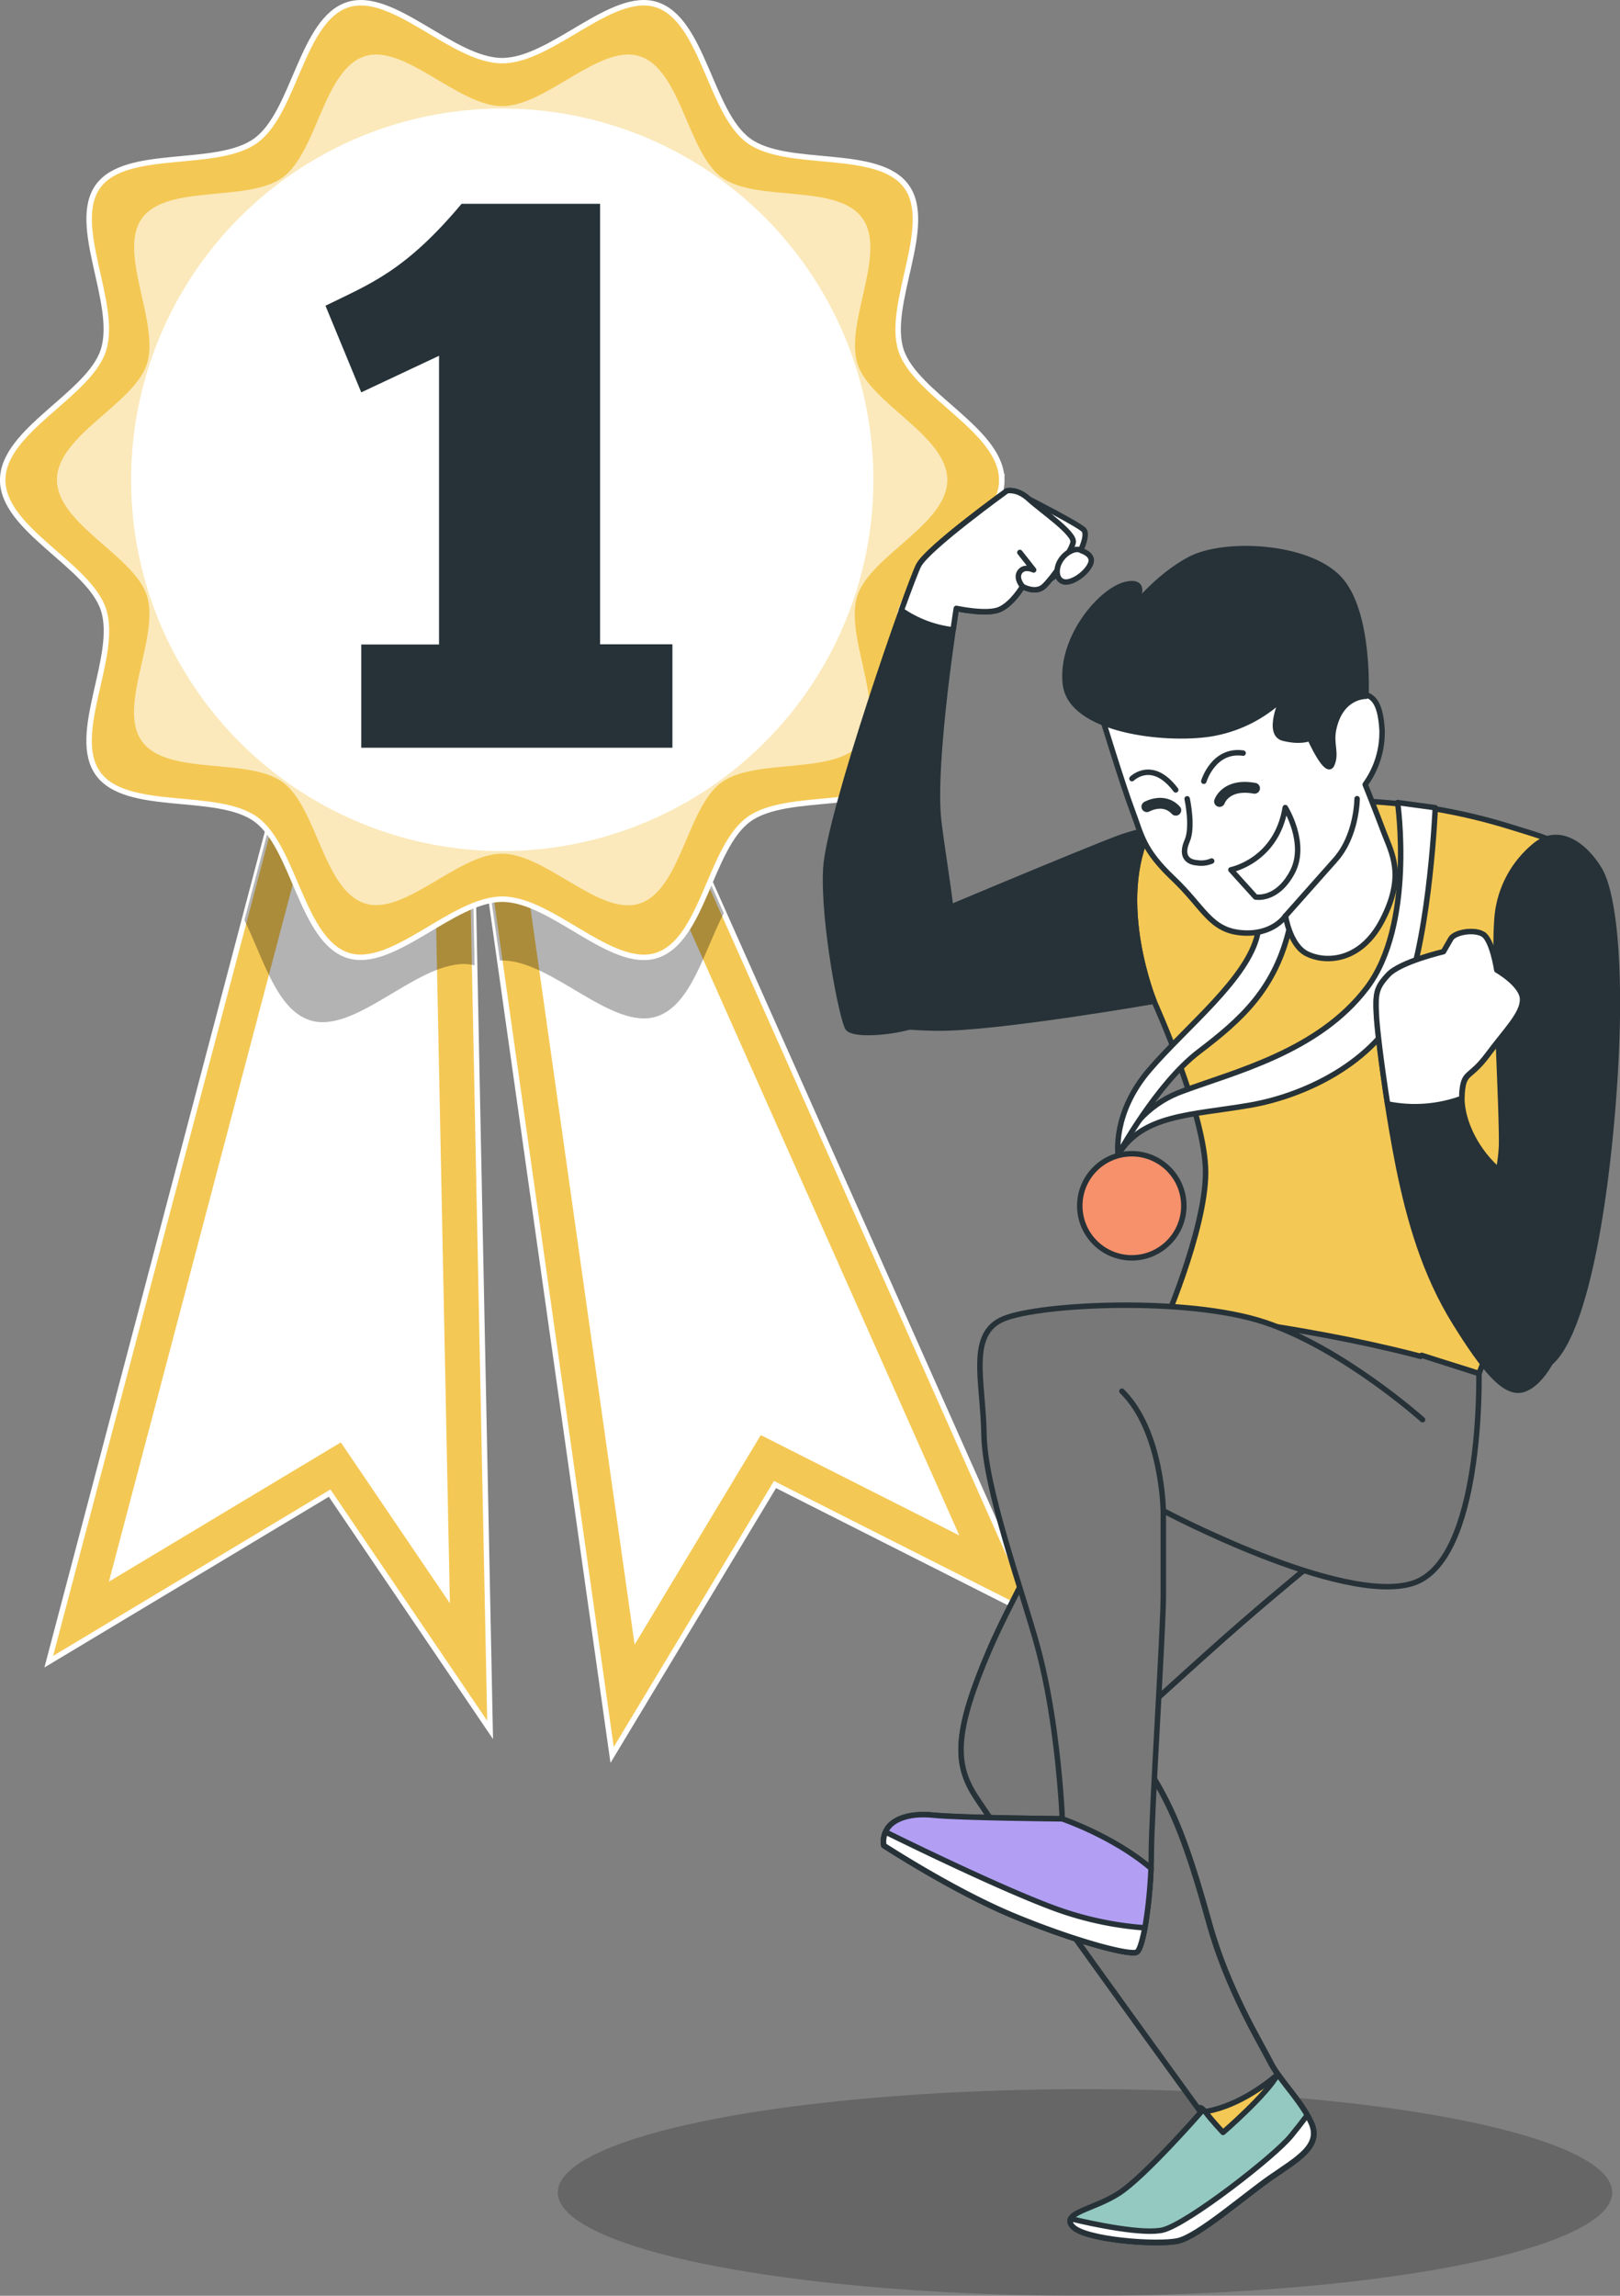
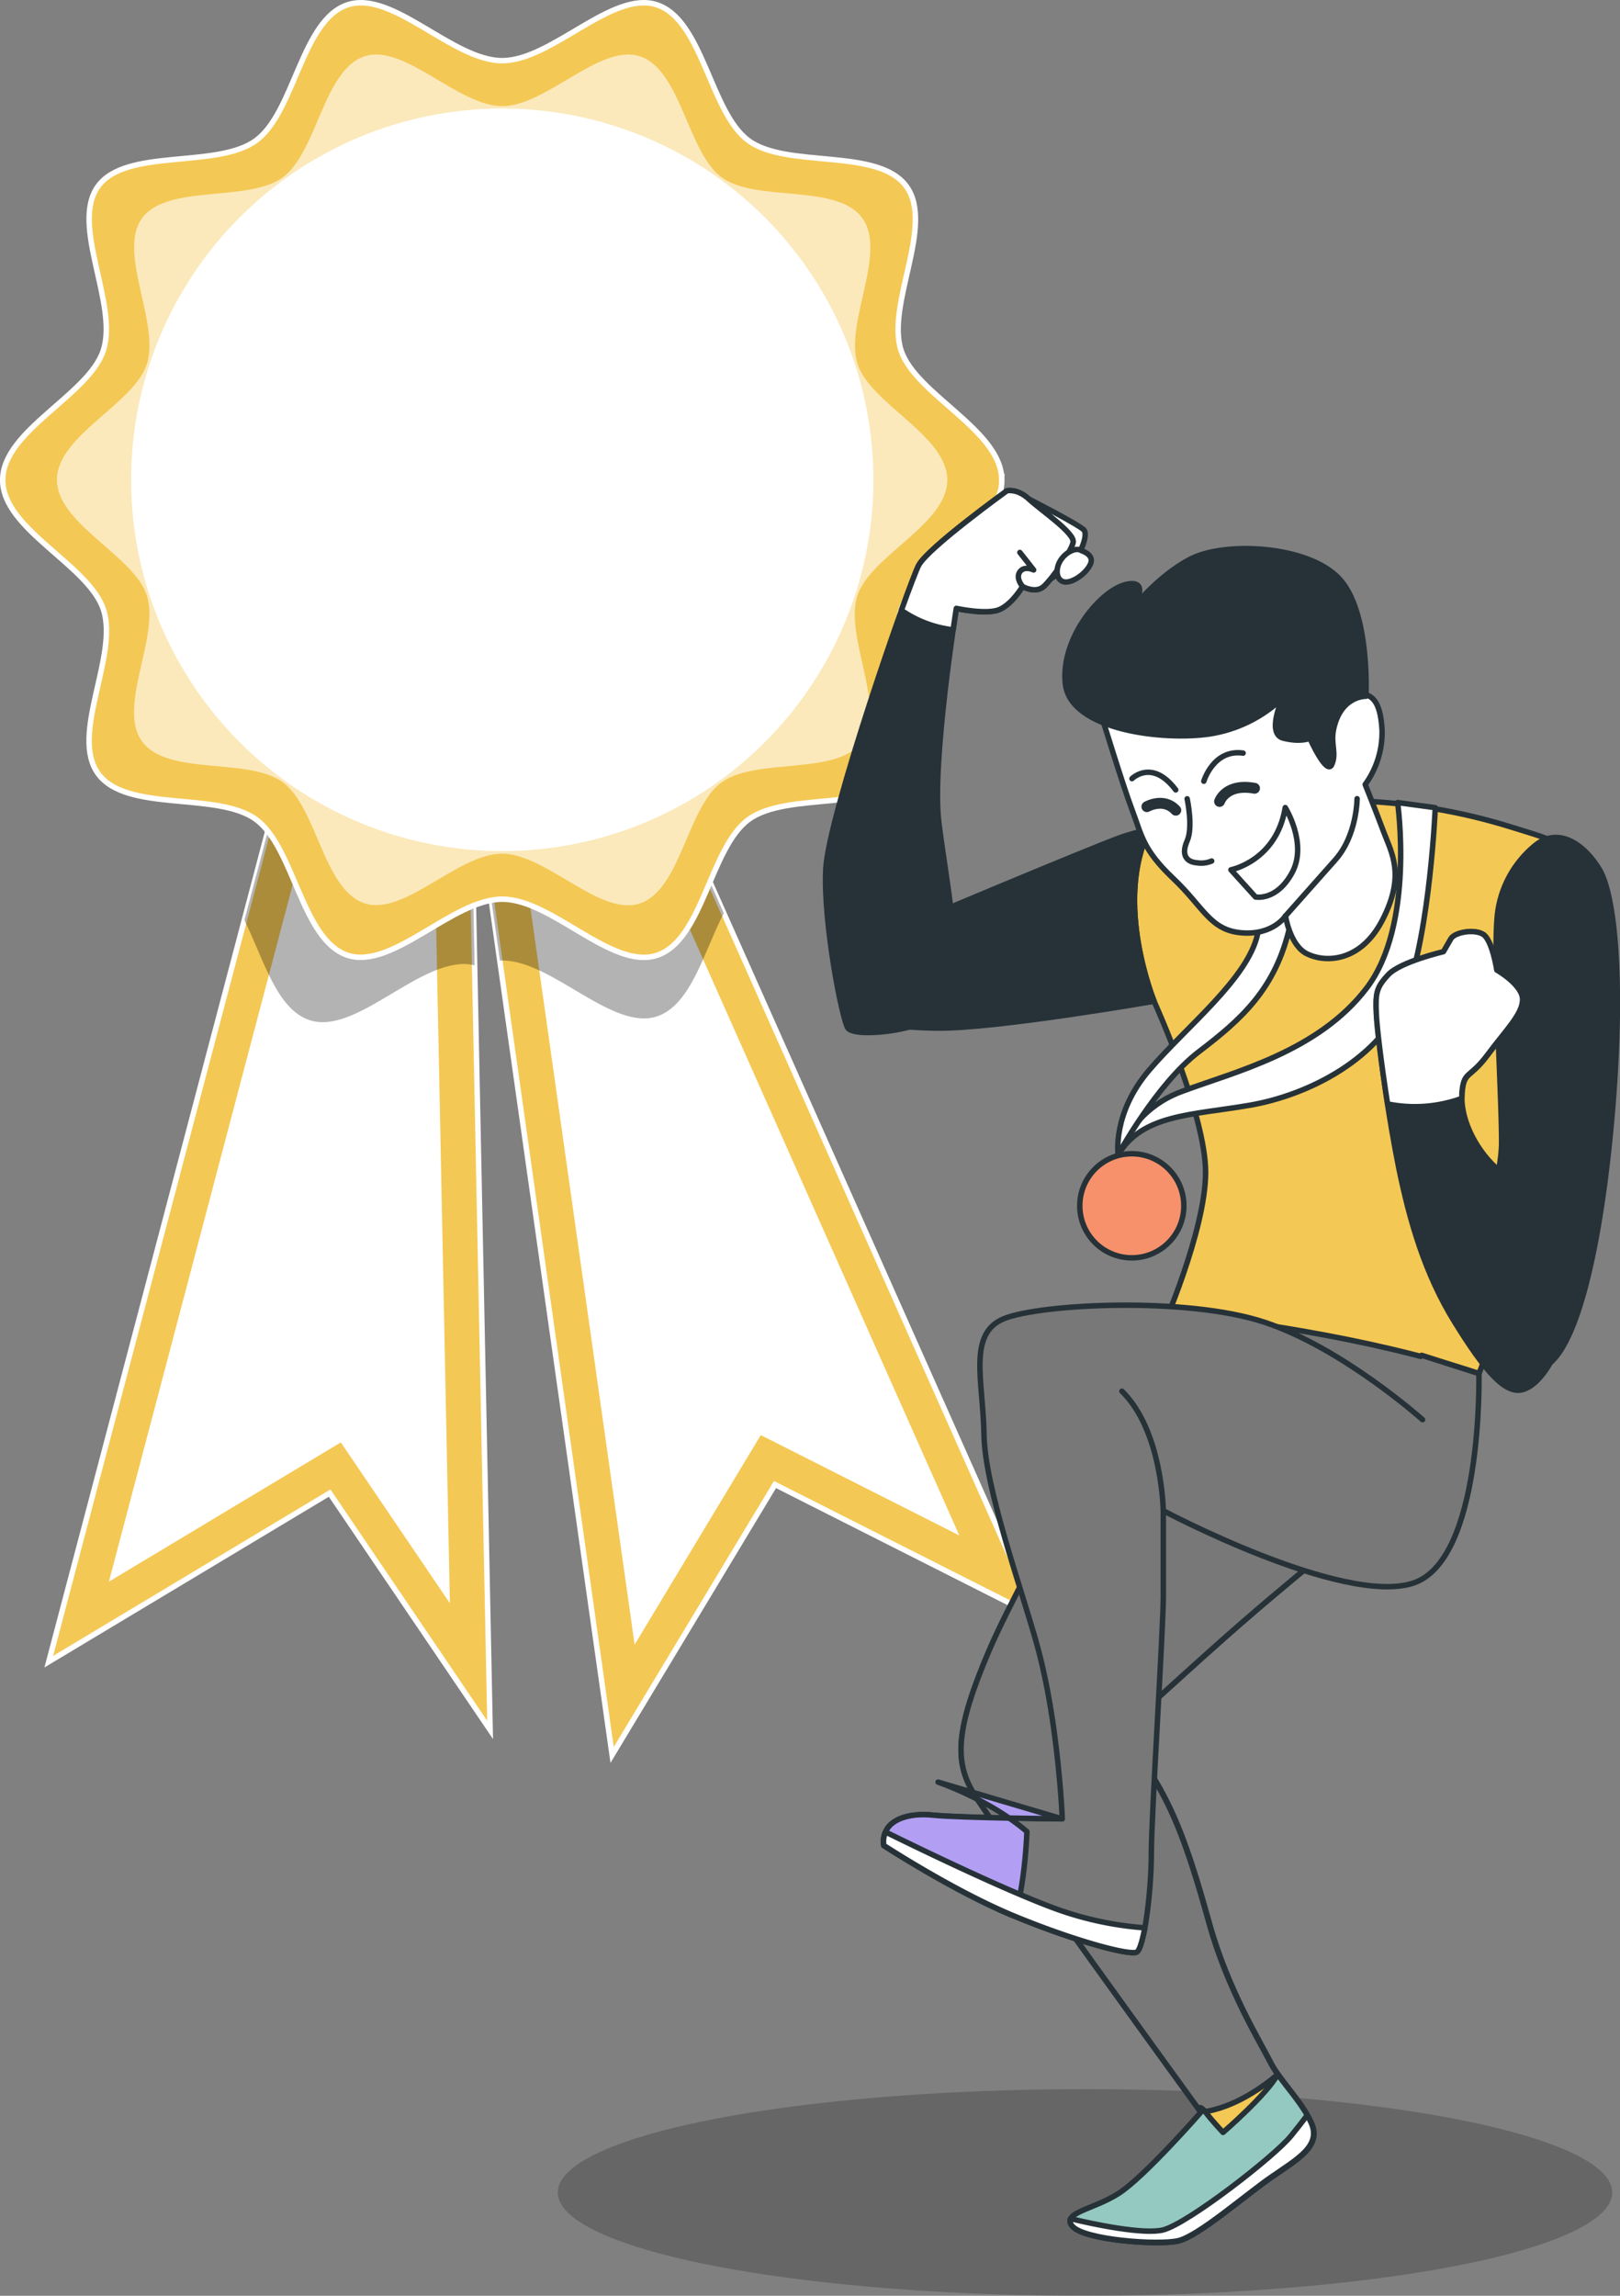
<svg xmlns="http://www.w3.org/2000/svg" width="288" height="408">
  <rect width="100%" height="100%" fill="#808080" stroke="none" />
  <defs>
    <clipPath id="clppth_1">
      <path class="cls-2" d="M52.89 127.68 8.67 295.31l49.93-29.96 28.53 42.09-3.57-176.19-30.67-3.57z" />
    </clipPath>
    <clipPath id="clppth_2">
      <path class="cls-2" d="m113.84 128.96 70.49 158.39-46.55-23.52-28.96 48.05-24.68-174.49 29.7-8.43z" />
    </clipPath>
    <style>.cls-1{opacity:.3}.cls-1,.cls-2,.cls-3{stroke-width:0}.cls-1{fill:#000;isolation:isolate}.cls-4{fill:#787878}.cls-5,.cls-6,.cls-7,.cls-4{stroke-width:.97px}.cls-5,.cls-6,.cls-7,.cls-8,.cls-4{stroke:#263238;stroke-linecap:round;stroke-linejoin:round}.cls-9{fill:#f4c854}.cls-6,.cls-8,.cls-2{fill:none}.cls-5{fill:#263238}.cls-7,.cls-3{fill:#fff}.cls-9{stroke:#fff;stroke-miterlimit:10;stroke-width:.97px}.cls-8{stroke-width:1.93px}</style>
  </defs>
  <path class="cls-9" d="M52.89 127.68 8.67 295.31l49.93-29.96 28.53 42.09-3.57-176.19-30.67-3.57z" />
  <g style="clip-path:url(#clppth_1)">
    <path class="cls-3" d="m60.59 256.34-41.23 24.75 38.53-146.07 19.09 2.21 3 147.7-19.39-28.59z" />
    <path class="cls-1" d="m84.38 171.55-.82-40.28-30.65-3.59-9.46 35.86c3.38 6.8 5.69 15.84 11.62 17.77 7.99 2.58 18.63-9.99 27.44-9.99.63.02 1.25.1 1.87.23Z" />
  </g>
  <path class="cls-9" d="m113.84 128.96 70.49 158.39-46.55-23.52-28.96 48.05-24.68-174.49 29.7-8.43z" />
  <g style="clip-path:url(#clppth_2)">
    <path class="cls-3" d="m91.6 142.24 18.49-5.25 60.46 135.89-35.3-17.84-22.43 37.24L91.6 142.24z" />
    <path class="cls-1" d="m113.85 128.96-29.7 8.43 4.73 33.31h.44c8.81 0 19.5 12.52 27.45 9.94 6.09-2 8.37-11.52 11.92-18.38l-14.84-33.3Z" />
  </g>
  <path class="cls-9" d="M178.1 85.31c0 8.81-15.32 15.1-17.9 23.04-2.67 8.24 5.93 22.31.94 29.17s-21.11 3.07-28.03 8.1c-6.92 5.04-8.12 21.5-16.36 24.17-7.99 2.59-18.64-9.99-27.45-9.99s-19.49 12.53-27.44 9.99c-8.24-2.67-9.51-19.17-16.36-24.17s-22.98-1.18-28.04-8.1c-5.07-6.92 3.62-20.93.94-29.16C15.8 100.37.48 94.13.48 85.31s15.32-15.1 17.89-23.04c2.68-8.24-5.92-22.31-.94-29.17s21.11-3.07 28.04-8.1S53.6 3.5 61.84.84c7.99-2.59 18.63 9.94 27.44 9.94S108.79-1.75 116.74.84c8.23 2.67 9.5 19.17 16.36 24.17 6.86 5 22.98 1.18 28.03 8.1 5.06 6.92-3.61 20.98-.94 29.16 2.61 7.91 17.9 14.2 17.9 23.05Z" />
  <path d="M168.41 85.31c0 7.85-13.65 13.45-15.98 20.53-2.39 7.34 5.27 19.87.83 25.98-4.45 6.1-18.8 2.74-24.98 7.22-6.17 4.49-7.23 19.15-14.58 21.54-7.08 2.3-16.6-8.86-24.46-8.86s-17.35 11.12-24.41 8.82c-7.34-2.39-8.47-17.08-14.59-21.54s-20.48-1.05-24.98-7.22 3.22-18.63.84-25.98c-2.31-7.08-15.98-12.68-15.98-20.53S23.76 71.82 26.1 64.74c2.38-7.34-5.28-19.87-.84-25.98 4.45-6.1 18.81-2.74 24.98-7.22C56.4 27.05 57.48 12.39 64.83 10c7.07-2.3 16.6 8.86 24.45 8.86S106.65 7.7 113.74 10c7.34 2.39 8.47 17.08 14.58 21.54 6.1 4.46 20.49 1 24.98 7.22 4.49 6.22-3.22 18.63-.83 25.98 2.35 7.08 15.94 12.68 15.94 20.57Z" style="fill:#fff;opacity:.6;isolation:isolate;stroke-width:0" />
  <path class="cls-2" d="M178.1 85.31c0 8.81-15.32 15.1-17.9 23.04-2.67 8.24 5.93 22.31.94 29.17s-21.11 3.07-28.03 8.1c-6.92 5.04-8.12 21.5-16.36 24.17-7.99 2.59-18.64-9.99-27.45-9.99s-19.49 12.53-27.44 9.99c-8.24-2.67-9.51-19.17-16.36-24.17s-22.98-1.18-28.04-8.1c-5.07-6.92 3.62-20.93.94-29.16C15.8 100.37.48 94.13.48 85.31s15.32-15.1 17.89-23.04c2.68-8.24-5.92-22.31-.94-29.17s21.11-3.07 28.04-8.1S53.6 3.5 61.84.84c7.99-2.59 18.63 9.94 27.44 9.94S108.79-1.75 116.74.84c8.23 2.67 9.5 19.17 16.36 24.17 6.86 5 22.98 1.18 28.03 8.1 5.06 6.92-3.61 20.98-.94 29.16 2.61 7.91 17.9 14.2 17.9 23.05Z" />
  <circle class="cls-3" cx="89.29" cy="85.27" r="65.98" />
-   <path d="M57.85 54.34c7.88-3.88 14.11-6.08 24.21-18.12h24.62v78.28h12.86v18.39H64.22v-18.35h13.83V63.23l-13.83 6.5-6.36-15.4Z" style="fill:#263238;stroke-width:0" />
  <ellipse cx="192.89" cy="389.64" rx="93.73" ry="18.36" style="opacity:.2;isolation:isolate;fill:#000;stroke-width:0" />
  <path d="M279.53 156.21c-1.47-6.86-2.29-6.53-10.62-9.15-9.16-2.88-18.68-4.47-28.27-4.75-6.18-.23-12.35.48-18.31 2.13 0 0-10.47 1.31-17.98 3-6.44 12.87.83 30.53.83 30.53s9.15 20.1 9.15 30.4-7.85 28.27-8.17 28.76-24.19 41.96-30.24 56.06c-6.05 14.1-6.2 19.78-2.94 25.34s40.53 56.88 40.53 56.88-9.99 11.44-14.55 14.39-10.28 3.41-8.28 5.86c2 2.46 15.2 3.43 18.79 2.61s11.77-7.99 16.5-11.27c4.74-3.28 8.99-5.56 7.19-9.65s-5.72-7.68-7.35-10.99c-1.63-3.31-7.52-12.75-10.79-24.52-3.27-11.77-5.71-18.79-9.48-25.17-3.77-6.37-6.37-8.82-6.37-8.82s14.06-12.92 21.58-19.45c7.52-6.53 14.22-11.93 14.22-11.93s25.5-26.15 27.78-31.88c2.29-5.72 8.5-23.7 13.08-39.38 4.58-15.68 5.17-42.13 3.71-48.99Z" style="fill:#f4c854;stroke:#263238;stroke-linecap:round;stroke-linejoin:round;stroke-width:.97px" />
  <path class="cls-5" d="M205.18 177.94s-7.27-17.66-.83-30.53c-1.77.37-3.51.85-5.22 1.44-6.2 2.29-36.44 14.99-39.55 16.34s-8.82 6.04-7.35 10.99 3.76 6.37 14.22 6.53 38.74-4.78 38.74-4.78Z" />
  <path class="cls-7" d="M182.95 88.71s9.31 4.74 9.8 5.55-.16 2.61-.82 3.92-4.25 4.42-5.87 5.07-.33-4.25-.33-6.99-4.75-5.07-5.23-6.37 1.2-1.67 2.46-1.17Z" />
  <path class="cls-5" d="m165.12 181.54-3.59 1c-3.6 1-9.81 1.47-10.79.16s-4.42-18.63-3.93-28.27 14.88-50.83 16.51-53.95S179 87.24 179 87.24s1.8-.49 3.93 1.48 8.17 6.04 7.84 7.67-3.76 6.54-5.23 7.85-3.76 0-3.76 0-1.8 3.1-4.09 4.09-7.68-.17-7.68-.17-4.41 27.46-3.11 37.96 3.93 22.72 2 28.6" />
  <path class="cls-7" d="M177.69 108.32c2.29-1 4.09-4.09 4.09-4.09s2.29 1.31 3.76 0 4.91-6.21 5.23-7.85-5.72-5.71-7.84-7.67-3.93-1.48-3.93-1.48-14.06 10.14-15.68 13.24c-.4.76-1.55 3.77-3.08 7.99 2.73 1.9 5.89 3.09 9.2 3.47.34-2.36.57-3.81.57-3.81s5.41 1.18 7.68.2Z" />
  <path class="cls-7" d="M192.25 97.87s2.29.65 1.64 2.29-3.11 3.43-4.58 3.27-1.8-2.13-.82-3.76 2.94-2.46 3.76-1.8Z" />
  <path class="cls-6" d="M181.8 104.24s-1.31-1.48-.49-2.62 2.45-.33 2.45-.33l-2.45-3.11" />
  <circle cx="201.21" cy="214.29" r="9.25" style="fill:#f6916c;stroke:#263238;stroke-linecap:round;stroke-linejoin:round;stroke-width:.97px" />
  <path class="cls-7" d="M198.78 205.22c1.96-5.29 6.18-9.44 11.5-11.31 9.15-3.42 24.06-6.99 32.68-18.31 8.62-11.32 5.5-32.97 5.5-32.97l6.7.91s-.9 21.64-5.2 33.13-17.42 17.98-27.83 19.76c-10.41 1.78-19.03 1.61-23.35 8.79Z" />
  <path class="cls-7" d="M198.78 205.22s-1.08-7.36 5.56-15.09 17.42-16.15 19.22-24.06c1.8-7.9-.18-21.55-.18-21.55l5.74-1.62c1.58 7.15 1.64 14.55.18 21.73-2.52 11.13-8.62 16.52-16.16 22.27-7.54 5.74-14.37 18.31-14.37 18.31Z" />
  <path class="cls-5" d="M272.83 150.32a18.546 18.546 0 0 0-6.69 12.91c-.66 8.5.81 30.89.81 39.72s-6.53 22.06-5.55 28.92 9.99 15.04 14.88 9.65 8.66-22.72 10.46-45.12c1.8-22.4.33-37.42-2.45-41.96-2.78-4.54-7.36-7.56-11.45-4.13Z" />
  <path class="cls-5" d="M278.23 234.82c-1 5.55-4.09 10.99-7.35 12.09s-6.99-3.43-12.26-11.93c-5.26-8.5-7.99-17.81-9.99-27.62-1.77-8.97-3.08-18.02-3.92-27.12-.17-3.76 0-4.75 2.12-6.99s9.81-4.09 9.81-4.09l1.31-2.29c.65-1.14 4.09-1.8 5.71-.81s2.46 6.37 2.46 6.37 4.58 2.61 4.58 5.22-2.95 5.39-6.21 9.81-4.25 2.78-4.58 6.86 2 9.48 6.04 13.24c4.05 3.76 9.99 8.33 11.61 15.68" />
  <path class="cls-7" d="M259.89 195.19v-.9c.33-4.09 1.31-2.46 4.58-6.86s6.21-7.19 6.21-9.81-4.58-5.22-4.58-5.22-.82-5.39-2.46-6.37-5.07-.33-5.71.81l-1.32 2.29s-7.68 1.8-9.81 4.09c-2.13 2.29-2.29 3.28-2.12 6.99.1 2.44.9 8.99 2 15.98 4.41.9 8.98.55 13.21-.99Z" />
  <path class="cls-4" d="M262.91 244.11c-19.68-6.58-44.07-9.7-55.1-10.86-.91 2.26-1.57 3.72-1.66 3.86-.33.49-24.19 41.96-30.24 56.06-6.05 14.1-6.2 19.78-2.94 25.34 3.27 5.55 40.53 56.88 40.53 56.88 5.99-.73 11.34-4.76 13.66-6.74-.53-.71-.99-1.46-1.4-2.25-1.64-3.27-7.52-12.75-10.79-24.52-3.27-11.77-5.71-18.79-9.48-25.17-3.77-6.37-6.37-8.82-6.37-8.82s14.06-12.92 21.58-19.45c7.52-6.53 14.22-11.93 14.22-11.93s25.5-26.15 27.78-31.88c.07-.16.13-.33.21-.51Z" />
  <path d="M227.16 368.63c-1.88 3.56-9.73 10.34-9.73 10.34s-2-2.13-3.11-3.6c-.87-1.11-1.17-.83-1.27-.62l.45.62s-9.99 11.44-14.55 14.39-10.28 3.43-8.28 5.88c2 2.46 15.2 3.43 18.79 2.61s11.77-7.99 16.5-11.27c4.74-3.28 8.99-5.56 7.19-9.65-1.45-3.17-4.12-6.04-6-8.7Z" style="fill:#93c9c1;stroke:#263238;stroke-linecap:round;stroke-linejoin:round;stroke-width:.97px" />
  <path class="cls-7" d="M206.8 396.29c-3.39.88-12.45-1-16.48-2-.18.46-.05.98.31 1.32 2 2.45 15.2 3.43 18.79 2.61s11.77-7.99 16.5-11.27c4.74-3.28 8.99-5.56 7.19-9.65-.21-.47-.45-.94-.71-1.4-.85 1.14-1.85 2.42-2.89 3.69-2.94 3.63-18.3 15.56-22.72 16.7Z" />
  <path class="cls-4" d="M252.9 252.3s-14.27-12.75-28.11-17.32-39.72-3.27-46.26-.65-3.76 10.99-3.6 20.59c.16 9.6 6.7 27.45 9.48 37.59s3.76 21.41 4.09 25.33.33 5.39.33 5.39-18.14-.16-22.89-.65-7.51 1-8.33 2.62c-.49.84-.66 1.82-.49 2.78 0 0 12.26 7.99 22.88 12.42s20.76 7.19 22.07 6.53 2.61-10.62 2.61-17.48 2.13-39.88 2.13-45.77v-15.2s31.71 16.83 44.3 12.91 11.81-37.28 11.81-37.28l-10.18-3.25" />
-   <path d="M188.83 323.24s-18.14-.16-22.89-.65-7.51 1-8.33 2.62c-.49.84-.66 1.82-.49 2.78 0 0 12.26 7.99 22.88 12.42s20.76 7.19 22.07 6.53c1.15-.57 2.3-8.36 2.56-14.91-6.73-5.73-15.79-8.79-15.79-8.79Z" style="fill:#b29ff4;stroke:#263238;stroke-linecap:round;stroke-linejoin:round;stroke-width:.97px" />
+   <path d="M188.83 323.24s-18.14-.16-22.89-.65-7.51 1-8.33 2.62c-.49.84-.66 1.82-.49 2.78 0 0 12.26 7.99 22.88 12.42c1.15-.57 2.3-8.36 2.56-14.91-6.73-5.73-15.79-8.79-15.79-8.79Z" style="fill:#b29ff4;stroke:#263238;stroke-linecap:round;stroke-linejoin:round;stroke-width:.97px" />
  <path class="cls-7" d="M202.07 346.93c.51-.25 1-2 1.46-4.32a59.14 59.14 0 0 1-16.66-3.69c-9.24-3.49-24.3-10.81-29.43-13.34-.35.75-.45 1.58-.31 2.39 0 0 12.26 7.99 22.88 12.42s20.76 7.18 22.07 6.53Z" />
  <path class="cls-6" d="M206.8 268.49s-.16-14.22-7.35-21.25" />
  <path class="cls-7" d="M195.67 126.69s3.9 12.78 5.61 17.29 1.87 6.99 7.31 12.15c5.44 5.16 6.54 9.19 12.15 9.65s7.79-3 7.79-3 .78 5.15 3.74 6.69c2.96 1.55 9.5 1.87 13.55-6.07s1.56-11.83.16-15.57-3.28-8.41-3.28-8.41c2.03-2.8 3.09-6.2 3-9.66-.31-5.44-1.87-6.07-3.58-6.54s-6.54 2.65-8.56 1.72 1.4-6.23-4.06-6.69c-5.45-.46-11.06 6.99-20.87 7.78s-13.33-2.3-12.97.66Z" />
  <path class="cls-7" d="m228.49 162.83 8.87-9.99c3.9-4.36 3.9-10.9 3.9-10.9" />
  <path class="cls-6" d="M211.05 141.96s1.09 5 0 7.47-.16 3.75 1.71 3.9c.89.15 1.81.04 2.65-.31" />
  <path class="cls-8" d="M216.81 142.43s1.09-3.27 6.22-2.34M203.89 143.36s3-1.71 5.14.63" />
  <path class="cls-6" d="M201.24 138.38s3.58-3.59 7.78 2M214.01 138.84s1.71-5.75 6.99-5M218.83 154.58s8.1-1.56 9.66-11.06c0 0 4 6.4 1.23 11.54s-6.52 4.35-6.52 4.35l-4.37-4.83Z" />
  <path class="cls-5" d="M200.92 108.63s4.06-5.6-.46-4.83-11.99 9.5-11.06 17.75 17.59 10.12 25.7 8.88c4.86-.76 9.37-2.99 12.93-6.39 0 0-3 6.39.16 7.16 3.16.77 4.67 0 4.67 0s3 6.7 3.9 4.68-.22-3.62.31-6.22c1.25-6.07 5.76-5.92 5.76-5.92s.78-15.11-4.83-20.98c-5.6-5.87-20.25-6.54-26.32-3.43-6.07 3.12-10.75 9.3-10.75 9.3Z" />
</svg>